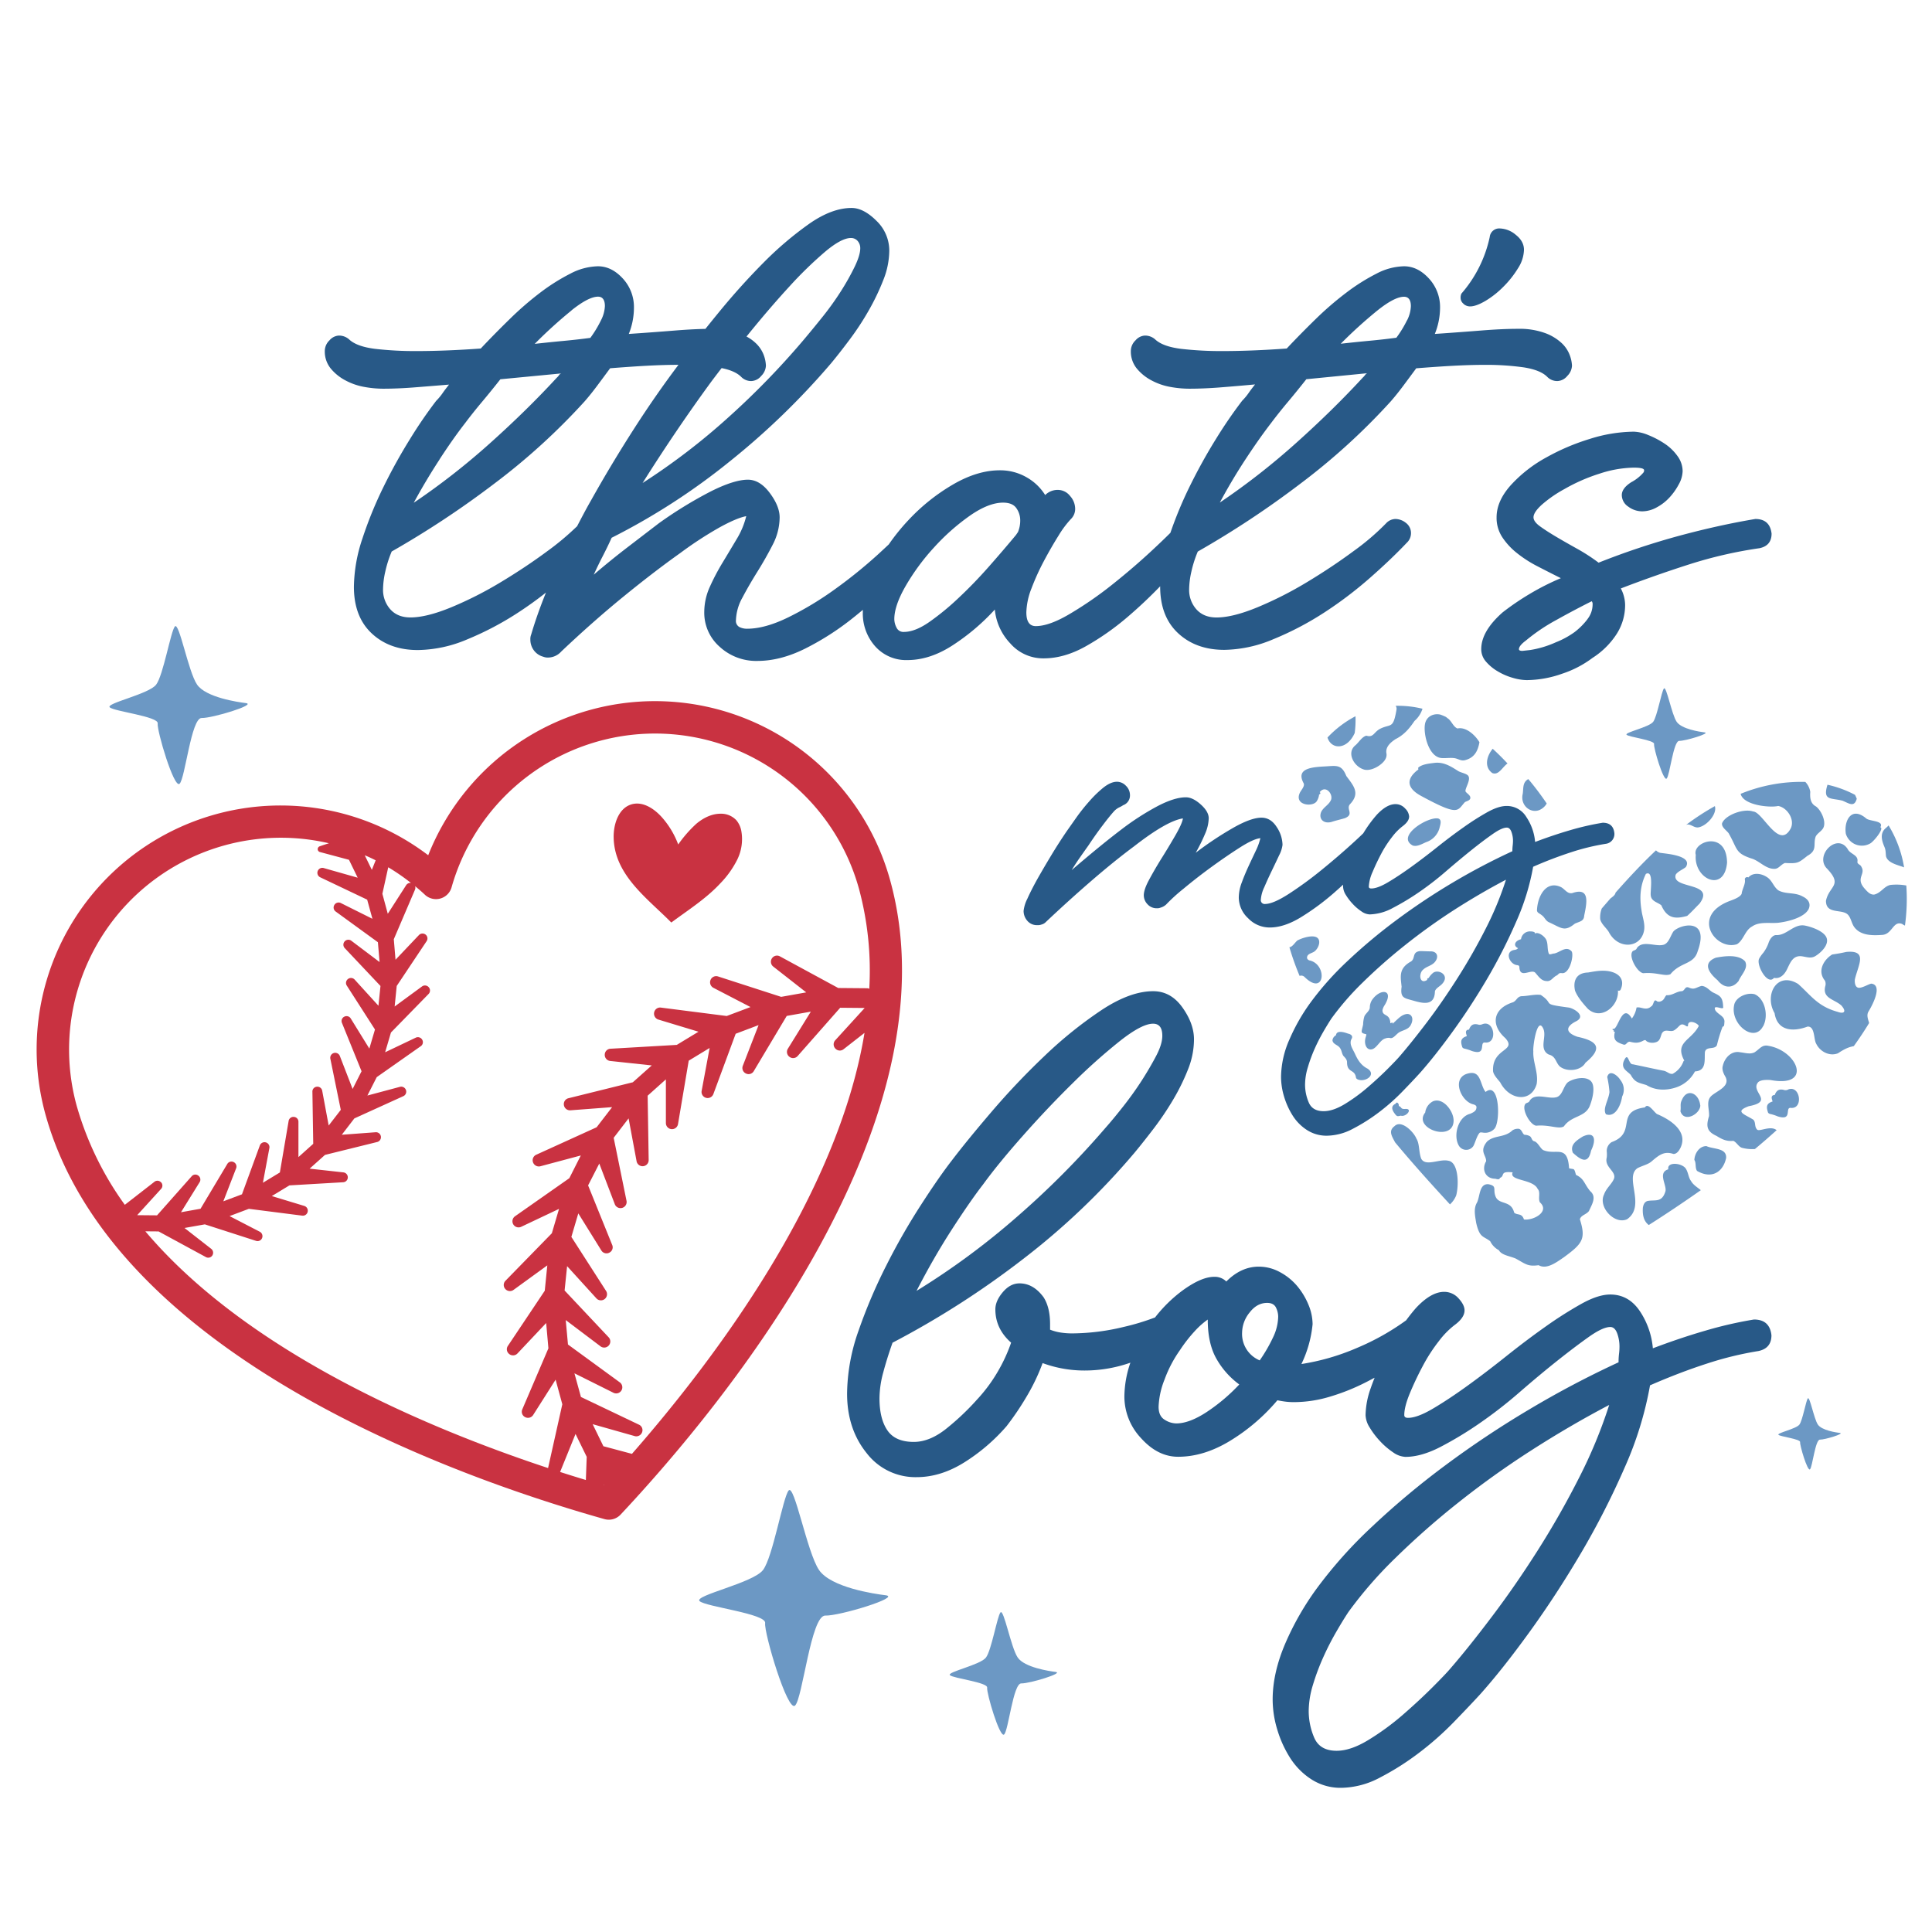
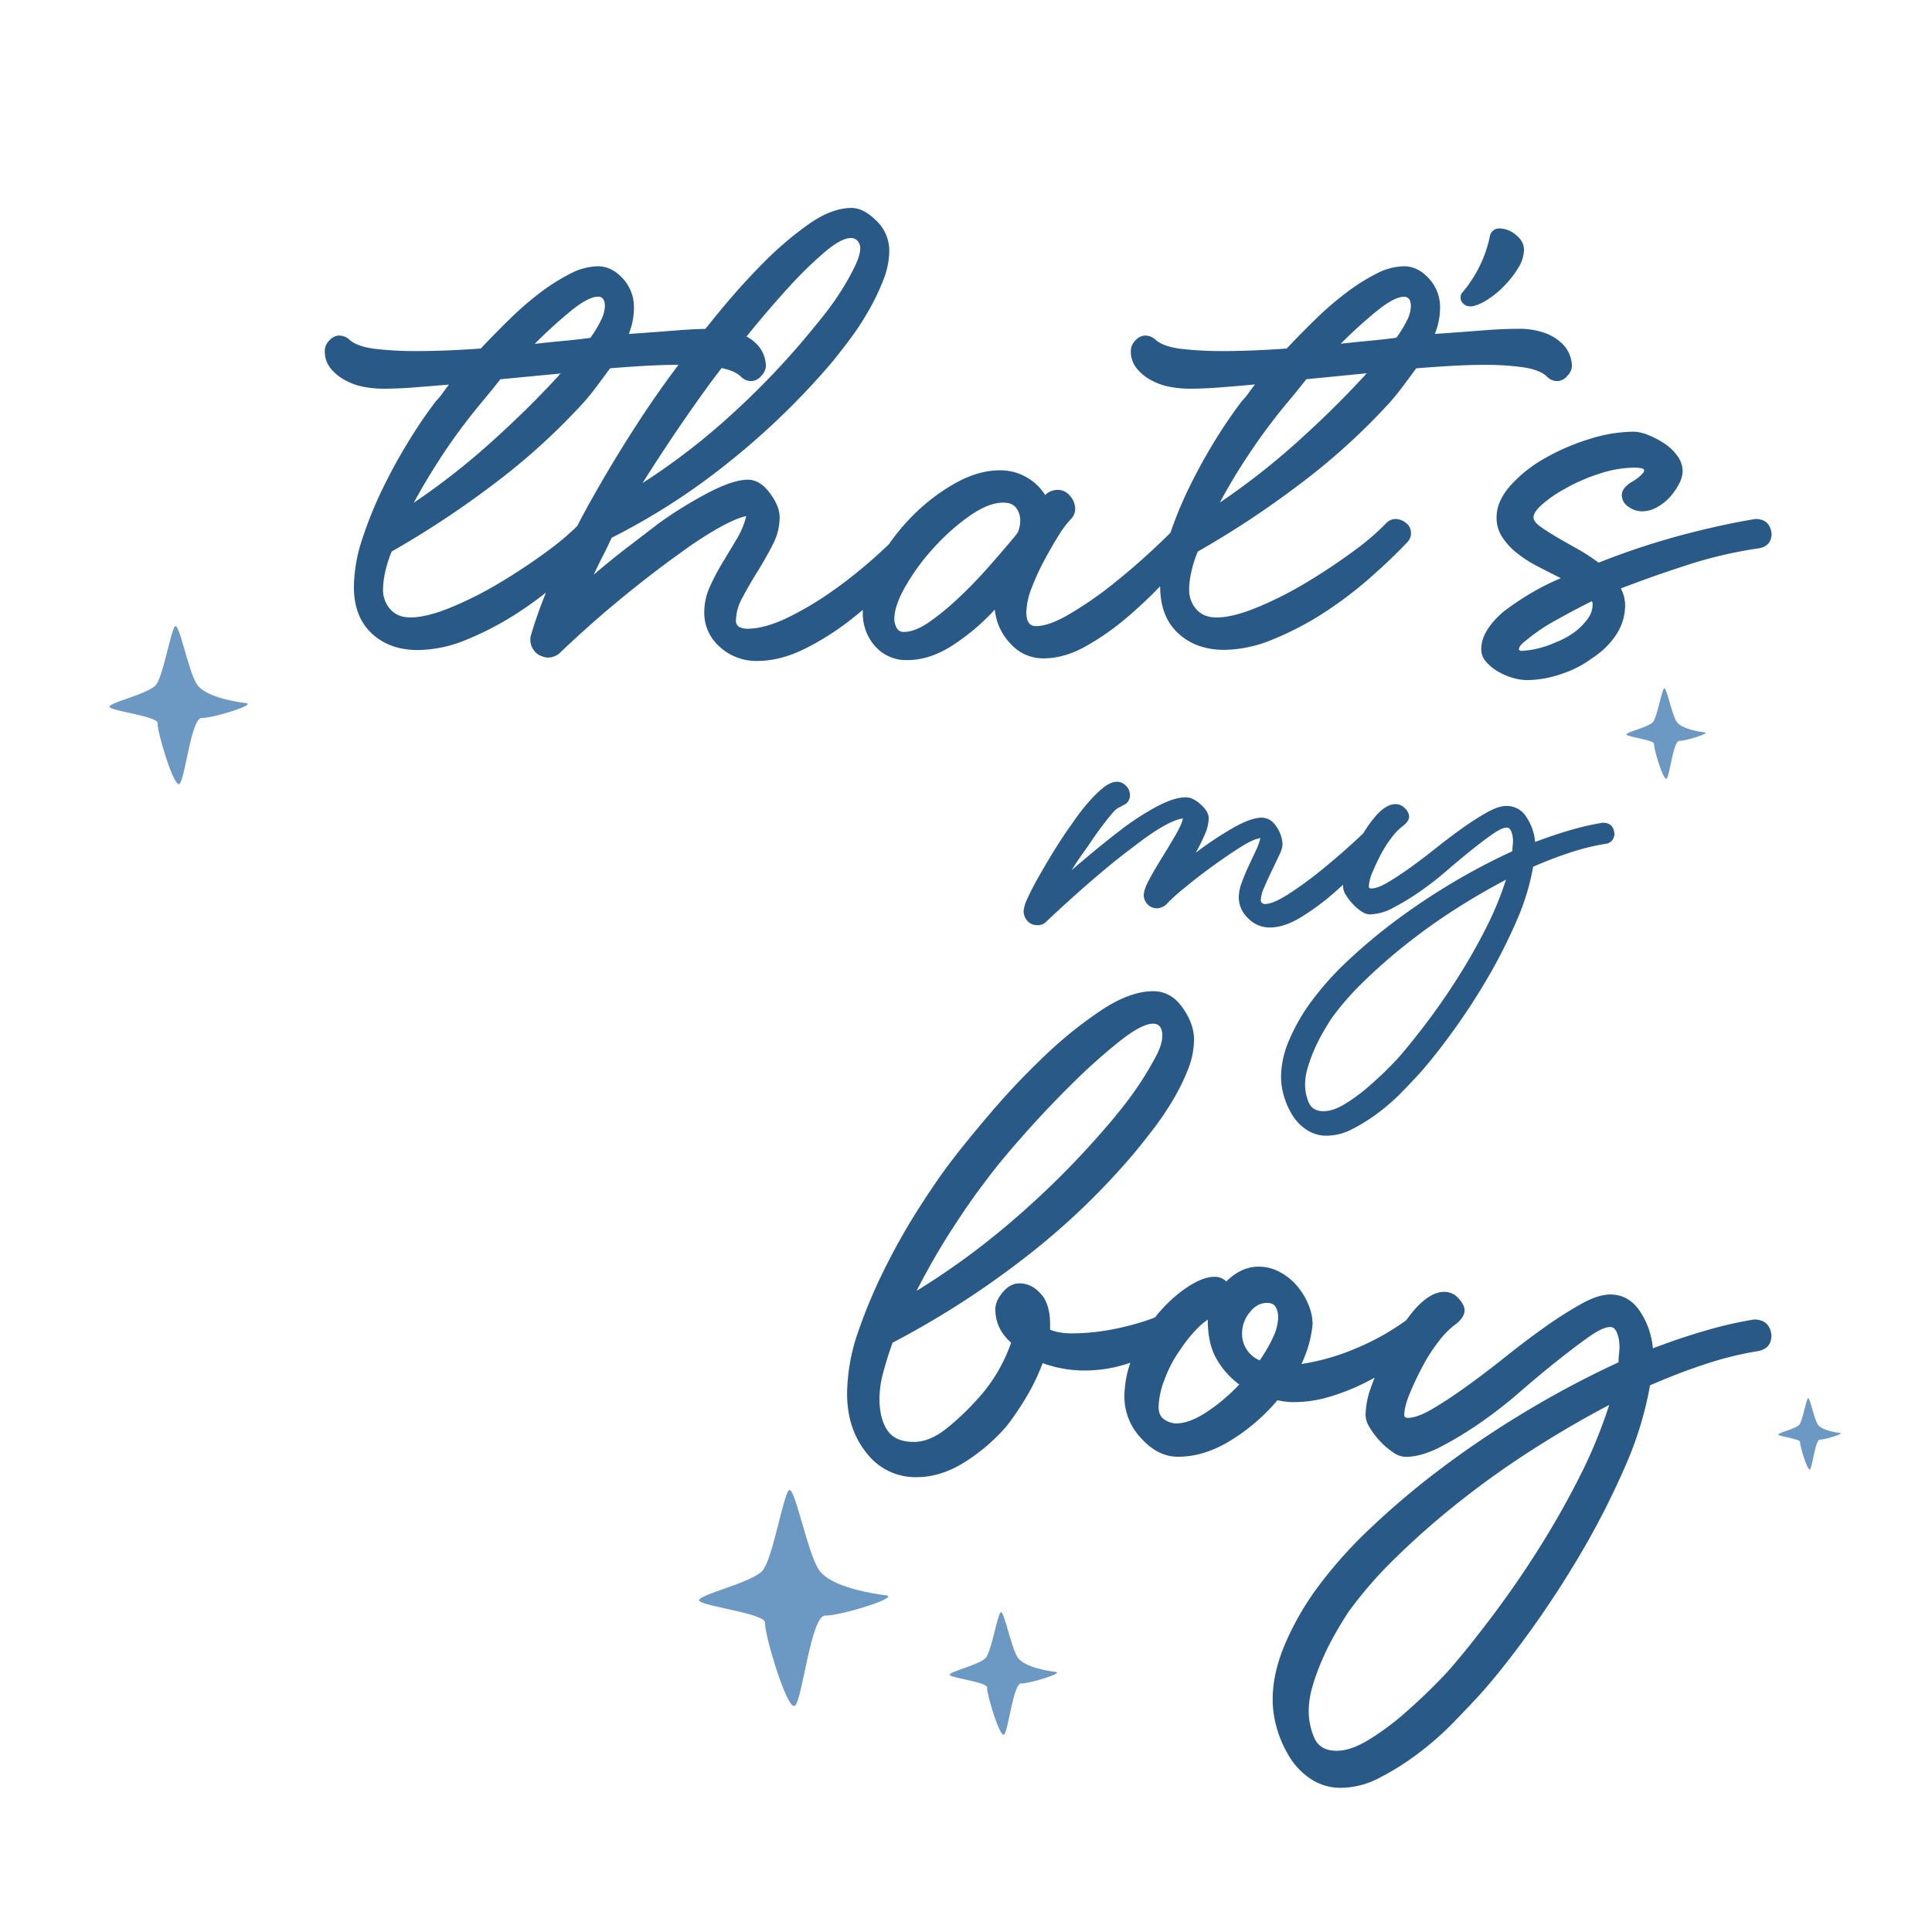
<svg xmlns="http://www.w3.org/2000/svg" id="Layer_1" data-name="Layer 1" viewBox="0 0 864 864">
  <defs>
    <style>.cls-1{fill:#285987;}.cls-2{fill:#6c98c4;}.cls-3{fill:#c93241;}</style>
  </defs>
  <title>Baseball</title>
  <path class="cls-1" d="M681.36,164.28q7.47,1.16,10.54,4.22a6.22,6.22,0,0,0,4.59,1.91,6,6,0,0,0,4.41-2.29,6.9,6.9,0,0,0,2.1-4.6,15.33,15.33,0,0,0-1-4.69,14.16,14.16,0,0,0-3.64-5.42,21.94,21.94,0,0,0-7.47-4.49,33.44,33.44,0,0,0-12.07-1.87q-6.9,0-16.47.76t-20.69,1.53A31.46,31.46,0,0,0,644,137.7a18.79,18.79,0,0,0-5-13.18q-5-5.44-11.11-5.44a27.55,27.55,0,0,0-12.26,3.26,88.62,88.62,0,0,0-13.4,8.42,143,143,0,0,0-13.8,11.88q-6.88,6.71-13,13.22Q559.72,157,546.71,157a155.41,155.41,0,0,1-18.58-1q-7.86-1-11.3-4a6.74,6.74,0,0,0-5-1.92,5.94,5.94,0,0,0-4,2.11,6.57,6.57,0,0,0-2.11,4.79,12,12,0,0,0,2.68,7.85,21.42,21.42,0,0,0,6.7,5.36,28.14,28.14,0,0,0,8.43,2.87,47.26,47.26,0,0,0,8.24.77q6.51,0,13.79-.57t15.7-1.34c-1,1.28-2,2.55-2.87,3.83a25.27,25.27,0,0,1-2.87,3.44,204.27,204.27,0,0,0-11.69,17.05q-6.32,10.15-11.87,21.45a177.26,177.26,0,0,0-8.55,20.59c-2.24,2.24-5,4.88-8.3,7.95q-8.25,7.67-17.62,15.13a165.22,165.22,0,0,1-18.77,13Q469.31,280,463.2,280q-4.21,0-4.21-6.13a31.25,31.25,0,0,1,2.29-10.72,106.13,106.13,0,0,1,5.56-12.26q3.26-6.12,6.51-11.3a44.14,44.14,0,0,1,5.56-7.47,6.3,6.3,0,0,0,1.91-4.6,8.64,8.64,0,0,0-2.3-5.74,6.89,6.89,0,0,0-5.36-2.69,7.82,7.82,0,0,0-5.75,2.3,23.32,23.32,0,0,0-8.42-8,23.58,23.58,0,0,0-11.88-3.07q-10,0-20.88,6.32a87.54,87.54,0,0,0-19.92,15.9,93.89,93.89,0,0,0-8.83,10.91c-1.49,1.4-3.07,2.86-4.76,4.42a216.26,216.26,0,0,1-19.16,15.51A144.49,144.49,0,0,1,352.68,276q-10.53,5.18-18.58,5.17a7.53,7.53,0,0,1-3.44-.76,3.09,3.09,0,0,1-1.54-3.07,22.14,22.14,0,0,1,2.93-10.15q2.93-5.55,6.64-11.49t6.85-12.07a26.79,26.79,0,0,0,3.12-12.26q0-5-4.41-10.91t-9.76-5.94q-6.14,0-16.48,5.17A186.49,186.49,0,0,0,294.65,234q-6.52,5-14,10.73T265.53,257c1.28-2.81,2.62-5.57,4-8.25s2.74-5.45,4-8.26a295.38,295.38,0,0,0,52.86-34.18,333.73,333.73,0,0,0,45.21-43.77q3.83-4.6,8.42-10.75a123.2,123.2,0,0,0,8.43-12.86A102.65,102.65,0,0,0,395,125.29a36.14,36.14,0,0,0,2.69-13.06A18.45,18.45,0,0,0,392,98.79Q386.21,93,380.84,93q-8.82,0-19,7.11a153.45,153.45,0,0,0-20.5,17.46Q331,128,321.46,139.67q-3.12,3.81-6,7.41-5.94.12-13.57.73-9.58.78-20.69,1.53a31.46,31.46,0,0,0,2.3-11.64,18.79,18.79,0,0,0-5-13.18q-5-5.44-11.11-5.44a27.55,27.55,0,0,0-12.26,3.26,88.62,88.62,0,0,0-13.4,8.42A143,143,0,0,0,228,142.64q-6.88,6.71-13,13.22Q199.25,157,186.24,157a155.53,155.53,0,0,1-18.58-1q-7.86-1-11.3-4a6.74,6.74,0,0,0-5-1.92,5.94,5.94,0,0,0-4,2.11,6.61,6.61,0,0,0-2.11,4.79,12,12,0,0,0,2.68,7.85,21.42,21.42,0,0,0,6.7,5.36,28.24,28.24,0,0,0,8.43,2.87,47.26,47.26,0,0,0,8.24.77q6.51,0,13.79-.57T200.8,172c-1,1.28-2,2.55-2.88,3.83a25.27,25.27,0,0,1-2.87,3.44,202,202,0,0,0-11.68,17.05,243.6,243.6,0,0,0-11.88,21.45,177.56,177.56,0,0,0-9.39,23,69.91,69.91,0,0,0-3.83,21.64q0,13.42,8,20.88T187,290.7a58.07,58.07,0,0,0,22-4.79A136.37,136.37,0,0,0,231.63,274c4.34-2.82,8.51-5.82,12.53-9q-4,9.87-6.59,18.7a5.41,5.41,0,0,0-.39,2.3,8,8,0,0,0,1.54,4.8,7.62,7.62,0,0,0,4.21,2.88,5.47,5.47,0,0,0,2.3.38,8,8,0,0,0,5.75-2.68q14.16-13.41,27.77-24.52t25.47-19.54a167.87,167.87,0,0,1,17.62-11.49q7.67-4.21,11.88-5a36,36,0,0,1-4.21,10.15q-3.08,5.17-6.32,10.54a99.24,99.24,0,0,0-5.75,10.91,27.4,27.4,0,0,0-2.49,11.3,20.23,20.23,0,0,0,6.9,15.52,24.06,24.06,0,0,0,16.85,6.32q10.35,0,21.45-5.55a121.1,121.1,0,0,0,21.45-13.8c1.45-1.14,2.85-2.31,4.26-3.49,0,.34,0,.67,0,1a22,22,0,0,0,5.55,15.33,18.49,18.49,0,0,0,14.37,6.13q10,0,20.11-6.52a97,97,0,0,0,19-16.08,25.37,25.37,0,0,0,6.9,15.13,19.46,19.46,0,0,0,14.94,6.7q9.19,0,18.77-5.36a116.75,116.75,0,0,0,18.58-13q7.58-6.45,14.75-13.87a.22.22,0,0,0,0,.08q0,13.42,8,20.88t20.68,7.47a58.07,58.07,0,0,0,22-4.79A136.76,136.76,0,0,0,592.1,274a177,177,0,0,0,20.5-15.52q9.57-8.41,16.47-15.7A5.87,5.87,0,0,0,631,238.6a5.66,5.66,0,0,0-2.3-4.79,7.64,7.64,0,0,0-4.6-1.72,5.86,5.86,0,0,0-4.21,1.91,108.29,108.29,0,0,1-14.56,12.45q-9.59,7.1-20.69,13.8a166.16,166.16,0,0,1-22.22,11.3q-11.11,4.59-18.38,4.59-5.74,0-9-3.64a13,13,0,0,1-3.25-9,37.32,37.32,0,0,1,1-7.85,51.38,51.38,0,0,1,2.87-9,415.44,415.44,0,0,0,45.78-30.27,289.2,289.2,0,0,0,40.41-36.77q2.69-3.06,5.56-6.9t5.93-8q9.59-.76,16.86-1.15c4.85-.25,9.32-.39,13.41-.39A119.88,119.88,0,0,1,681.36,164.28ZM318,170.8q2.31-3.08,4.71-6.19,6,1.21,8.71,3.89a6.22,6.22,0,0,0,4.59,1.91,6,6,0,0,0,4.41-2.29,6.9,6.9,0,0,0,2.1-4.6,15.33,15.33,0,0,0-.95-4.69,14.16,14.16,0,0,0-3.64-5.42,18.45,18.45,0,0,0-4.09-2.91c.47-.57.93-1.15,1.4-1.73q9.19-11.29,17.82-20.69A177.1,177.1,0,0,1,369,112.57q7.28-6.12,11.5-6.13a3.85,3.85,0,0,1,3.06,1.34,4.83,4.83,0,0,1,1.15,3.26q0,3.06-2.49,8.23a109.55,109.55,0,0,1-6.13,10.92,130.05,130.05,0,0,1-8.23,11.49q-4.6,5.74-8.82,10.73a354.7,354.7,0,0,1-32.94,33.9A294,294,0,0,1,287.37,216Q302.31,192.26,318,170.8Zm-62.43-32q7.65-6.12,11.87-6.13c2,0,3.07,1.41,3.07,4.21a15.19,15.19,0,0,1-1.73,6.32A50.13,50.13,0,0,1,264,151.1q-5.75.77-11.87,1.34t-13,1.34A203.48,203.48,0,0,1,255.58,138.84Zm-59,66.63q6.12-9.39,11.49-16.29,3.45-4.59,7.47-9.38t8.24-10.15L251,167a2,2,0,0,0-1,.76,5.44,5.44,0,0,1-1,1.15q-13.41,14.56-29.88,29.31a315.12,315.12,0,0,1-34.09,26.62Q190.45,214.85,196.58,205.47Zm61.4,30a120.67,120.67,0,0,1-13.13,11q-9.58,7.1-20.69,13.8a166.16,166.16,0,0,1-22.22,11.3q-11.1,4.59-18.38,4.59-5.75,0-9-3.64a13,13,0,0,1-3.25-9,37.32,37.32,0,0,1,1-7.85,51.38,51.38,0,0,1,2.87-9,415.44,415.44,0,0,0,45.78-30.27,289.2,289.2,0,0,0,40.41-36.77q2.69-3.06,5.56-6.9t5.93-8q9.58-.76,16.86-1.15c4.85-.25,9.32-.39,13.41-.39h.29q-10.25,13.61-19.83,28.53-10.35,16.13-19.35,32.24C262,227.81,260,231.66,258,235.49Zm197.18,2.64-.77,1.14q-5.37,6.48-12.07,14.09t-13.6,14.07a114.66,114.66,0,0,1-13.21,10.85q-6.33,4.38-11.3,4.38a3.35,3.35,0,0,1-3.26-1.91,8.39,8.39,0,0,1-1-3.8q0-6.09,5.17-15a98.3,98.3,0,0,1,12.65-17.13,96.9,96.9,0,0,1,15.89-14.08q8.43-5.9,14.94-5.9,4.22,0,5.94,2.48a9.42,9.42,0,0,1,1.72,5.51A13.42,13.42,0,0,1,455.16,238.13Zm155.33-70.4a5.44,5.44,0,0,1-1,1.15q-13.41,14.56-29.88,29.31a315.12,315.12,0,0,1-34.09,26.62q5.36-10,11.49-19.34t11.49-16.29q3.45-4.59,7.47-9.38t8.24-10.15l27.2-2.68A2,2,0,0,0,610.49,167.73Zm18.77-24.49a50.13,50.13,0,0,1-4.79,7.86q-5.75.77-11.87,1.34t-13,1.34A205.18,205.18,0,0,1,616,138.84q7.66-6.12,11.88-6.13c2,0,3.07,1.41,3.07,4.21A15.19,15.19,0,0,1,629.26,143.24Zm25.28-7.3a3.43,3.43,0,0,1-1.34-2.69,4.2,4.2,0,0,1,.38-1.91,56.4,56.4,0,0,0,12.64-25.28,4.26,4.26,0,0,1,4.6-3.83,11.54,11.54,0,0,1,7.09,2.87c2.42,1.91,3.63,4.15,3.63,6.7a16,16,0,0,1-2.68,8.24,43.63,43.63,0,0,1-6.51,8.23,40.63,40.63,0,0,1-8,6.33q-4.23,2.49-6.9,2.49A4.36,4.36,0,0,1,654.54,135.94ZM785,232.09q-16.08,2.68-33.9,7.47a336.78,336.78,0,0,0-36.2,12.07,83.78,83.78,0,0,0-9.77-6.32c-3.44-1.92-6.57-3.7-9.38-5.37s-5.17-3.19-7.09-4.59-2.87-2.75-2.87-4c0-1.53,1.27-3.44,3.83-5.74a55.63,55.63,0,0,1,10-6.9,78.86,78.86,0,0,1,15.71-6.89,50.87,50.87,0,0,1,15.32-2.69c3.06,0,4.6.39,4.6,1.15a1.56,1.56,0,0,1-.39,1.15,18.64,18.64,0,0,1-5.36,4.22q-4.21,2.69-4.22,5.74a6.22,6.22,0,0,0,2.88,5.17,10.4,10.4,0,0,0,6.32,2.11,13.47,13.47,0,0,0,6.32-1.72,21.71,21.71,0,0,0,5.75-4.41,27.76,27.76,0,0,0,4.21-5.94,12.79,12.79,0,0,0,1.72-5.93,11.53,11.53,0,0,0-2.29-6.71,21.88,21.88,0,0,0-5.75-5.55,39.83,39.83,0,0,0-7.28-3.83,18.23,18.23,0,0,0-6.51-1.53,67,67,0,0,0-19.73,3.25,98,98,0,0,0-19.35,8.24A60.88,60.88,0,0,0,675.61,217q-6.33,7.09-6.33,14.36a15.7,15.7,0,0,0,2.5,8.81,30.37,30.37,0,0,0,6.51,7.09,54.24,54.24,0,0,0,9.19,5.94q5.17,2.68,10.54,5.36a111.2,111.2,0,0,0-14,7.09A117.15,117.15,0,0,0,672,273.84q-9.59,8.45-9.58,16.48a8.36,8.36,0,0,0,2.11,5.55,20.44,20.44,0,0,0,5.36,4.41,27.58,27.58,0,0,0,6.7,2.87,23.17,23.17,0,0,0,6.13,1,48.31,48.31,0,0,0,15.9-2.87,47,47,0,0,0,13.6-7.09,35.62,35.62,0,0,0,10.54-10.34,24,24,0,0,0,4-13.41,16.27,16.27,0,0,0-1.92-7.28q14.94-5.75,30.46-10.73a193.74,193.74,0,0,1,31.6-7.28q5.36-1.14,5.36-6.51Q791.49,232.09,785,232.09Zm-75.08,44.82a30.6,30.6,0,0,1-5.74,5.75,38.28,38.28,0,0,1-8.43,4.59,44.64,44.64,0,0,1-11.49,3.45l-3.45.38c-1,0-1.53-.25-1.53-.76,0-1,1-2.3,3.06-3.83a82.86,82.86,0,0,1,13.6-9.2q8.24-4.59,15.9-8.42a2.23,2.23,0,0,1,.38,1.53A10.67,10.67,0,0,1,709.89,276.91Z" />
-   <path class="cls-1" d="M716.74,367.93a120.6,120.6,0,0,0-14.56,3.33q-7.62,2.22-15.67,5.27a23.53,23.53,0,0,0-3.88-11.1,10.2,10.2,0,0,0-8.87-5c-2.41,0-5.27.93-8.6,2.77a117.73,117.73,0,0,0-10.68,6.8q-5.68,4-11.79,8.87T631,387.76q-5.55,4-10.26,6.79t-7.49,2.78q-1.11,0-1.11-.84a18.12,18.12,0,0,1,1.67-6.51q1.67-4,3.88-8.19a50.45,50.45,0,0,1,4.85-7.48,25.28,25.28,0,0,1,4.58-4.72c2-1.48,3.05-2.95,3.05-4.44a5.54,5.54,0,0,0-1.8-3.6,5.69,5.69,0,0,0-4.3-1.94q-3.89,0-8.32,4.71a56.36,56.36,0,0,0-5.13,6.8c-.34.51-.64,1.05-1,1.58-1.37,1.32-3,2.86-5,4.66q-6.39,5.82-13.73,11.78a166.47,166.47,0,0,1-14.42,10.54q-7.08,4.57-10.68,4.58a1.71,1.71,0,0,1-1.94-1.93,15.46,15.46,0,0,1,1.52-5.52q1.53-3.58,3.33-7.31t3.33-7a13.72,13.72,0,0,0,1.52-4.69,14.88,14.88,0,0,0-2.63-8q-2.64-4.14-6.79-4.14-4.73,0-12.9,4.69a151.12,151.12,0,0,0-16.5,11,79.61,79.61,0,0,0,4.16-8.42,18.7,18.7,0,0,0,1.66-7q0-3-3.6-6.21t-6.66-3.17q-5,0-12.48,3.87a118.29,118.29,0,0,0-16.64,10.76q-4.72,3.59-10.27,8.14t-11.64,9.79c1.11-1.83,2.31-3.68,3.6-5.52s2.59-3.68,3.89-5.51q3.32-5,6.37-9c2-2.67,3.7-4.74,5-6.21a8.1,8.1,0,0,1,2.35-1.79,11.56,11.56,0,0,0,1.81-1,4.6,4.6,0,0,0,3.05-4.42,5.82,5.82,0,0,0-1.81-4.27,5.56,5.56,0,0,0-4-1.8q-2.77,0-6.1,2.64A51.8,51.8,0,0,0,487,358.5a83.25,83.25,0,0,0-5.82,7.35l-4,5.68q-3.62,5.28-7.07,11t-6.25,10.68c-1.84,3.32-3.32,6.24-4.43,8.73a15.77,15.77,0,0,0-1.67,5.41,6.63,6.63,0,0,0,1.67,4.44,5.56,5.56,0,0,0,4.43,1.94,4.66,4.66,0,0,0,1.95-.29,4,4,0,0,0,1.94-1.15q10.53-9.93,20.66-18.67t18.72-15.11Q521.77,367.1,529,366q-.27,2.22-3.47,7.76T519,384.57q-3.06,5-5.27,9.15t-2.22,6.66a5.77,5.77,0,0,0,1.66,4,5.44,5.44,0,0,0,4.16,1.8,3.84,3.84,0,0,0,1.67-.28,6.19,6.19,0,0,0,2.49-1.38,78.07,78.07,0,0,1,7.77-7.07q5.82-4.86,12.48-9.71T554.5,379q6.09-3.88,9.15-4.16a27.51,27.51,0,0,1-2.08,5.69c-1,2.12-2.08,4.39-3.19,6.79s-2.13,4.81-3,7.21a19.23,19.23,0,0,0-1.39,6.94,12.72,12.72,0,0,0,4.16,9.15,13.29,13.29,0,0,0,9.71,4.16q6.38,0,13.87-4.55a109.36,109.36,0,0,0,14.7-10.82c1.43-1.25,2.82-2.5,4.2-3.77,0,.28,0,.56,0,.83a7.49,7.49,0,0,0,1.24,3.75,24,24,0,0,0,3.06,4,21.22,21.22,0,0,0,3.88,3.33,6.87,6.87,0,0,0,3.74,1.38,22.93,22.93,0,0,0,10.4-2.93,110.06,110.06,0,0,0,11.79-7.12,134.81,134.81,0,0,0,12.06-9.36q6-5.16,11.24-9.36t9.43-7.12c2.77-1.95,4.89-2.93,6.38-2.93.92,0,1.61.65,2.08,1.94a11.61,11.61,0,0,1,.69,3.89,18.54,18.54,0,0,1-.14,2.23,20.75,20.75,0,0,0-.14,2.5,286.85,286.85,0,0,0-26.62,14,292.62,292.62,0,0,0-25.24,16.81,242.72,242.72,0,0,0-21.77,18.21,133.94,133.94,0,0,0-16.51,18.48,85,85,0,0,0-9.43,16.4,42.45,42.45,0,0,0-3.88,16.95,30.94,30.94,0,0,0,1.39,9,34.22,34.22,0,0,0,3.88,8.48,21,21,0,0,0,6.38,6.39,16.09,16.09,0,0,0,8.87,2.5,25.3,25.3,0,0,0,11.52-3.05,80.15,80.15,0,0,0,11.64-7.35,91.53,91.53,0,0,0,10.4-9.15q4.73-4.86,8-8.46,6.66-7.5,14.7-18.59T665,437.82a235.86,235.86,0,0,0,13-25.52,105.4,105.4,0,0,0,7.63-24.68,181.9,181.9,0,0,1,17.06-6.52,100.69,100.69,0,0,1,15.39-3.74,4.4,4.4,0,0,0,3.88-4.72C721.64,369.5,719.89,367.93,716.74,367.93Zm-52.28,47.29q-5.69,11.22-12.48,21.91T638.26,457q-6.94,9.15-12.21,15.25c-.93,1.11-2.73,3-5.41,5.69s-5.68,5.45-9,8.32a77.42,77.42,0,0,1-10.26,7.49q-5.26,3.18-9.43,3.18-5,0-6.66-3.88a20.21,20.21,0,0,1-1.66-8,26.88,26.88,0,0,1,1.25-7.77,67.26,67.26,0,0,1,3-8.18,82.47,82.47,0,0,1,3.88-7.63c1.39-2.4,2.63-4.43,3.74-6.1a124.17,124.17,0,0,1,14-16.08,241.14,241.14,0,0,1,18.72-16.51A268.5,268.5,0,0,1,650.18,407q11.66-7.48,23.3-13.59A145.43,145.43,0,0,1,664.46,415.22Z" />
+   <path class="cls-1" d="M716.74,367.93a120.6,120.6,0,0,0-14.56,3.33q-7.62,2.22-15.67,5.27a23.53,23.53,0,0,0-3.88-11.1,10.2,10.2,0,0,0-8.87-5c-2.41,0-5.27.93-8.6,2.77a117.73,117.73,0,0,0-10.68,6.8q-5.68,4-11.79,8.87T631,387.76q-5.55,4-10.26,6.79t-7.49,2.78q-1.11,0-1.11-.84a18.12,18.12,0,0,1,1.67-6.51q1.67-4,3.88-8.19a50.45,50.45,0,0,1,4.85-7.48,25.28,25.28,0,0,1,4.58-4.72c2-1.48,3.05-2.95,3.05-4.44a5.54,5.54,0,0,0-1.8-3.6,5.69,5.69,0,0,0-4.3-1.94q-3.89,0-8.32,4.71a56.36,56.36,0,0,0-5.13,6.8c-.34.51-.64,1.05-1,1.58-1.37,1.32-3,2.86-5,4.66q-6.39,5.82-13.73,11.78a166.47,166.47,0,0,1-14.42,10.54q-7.08,4.57-10.68,4.58a1.71,1.71,0,0,1-1.94-1.93,15.46,15.46,0,0,1,1.52-5.52q1.53-3.58,3.33-7.31t3.33-7a13.72,13.72,0,0,0,1.52-4.69,14.88,14.88,0,0,0-2.63-8q-2.64-4.14-6.79-4.14-4.73,0-12.9,4.69a151.12,151.12,0,0,0-16.5,11,79.61,79.61,0,0,0,4.16-8.42,18.7,18.7,0,0,0,1.66-7q0-3-3.6-6.21t-6.66-3.17q-5,0-12.48,3.87a118.29,118.29,0,0,0-16.64,10.76q-4.72,3.59-10.27,8.14t-11.64,9.79c1.11-1.83,2.31-3.68,3.6-5.52s2.59-3.68,3.89-5.51q3.32-5,6.37-9c2-2.67,3.7-4.74,5-6.21a8.1,8.1,0,0,1,2.35-1.79,11.56,11.56,0,0,0,1.81-1,4.6,4.6,0,0,0,3.05-4.42,5.82,5.82,0,0,0-1.81-4.27,5.56,5.56,0,0,0-4-1.8q-2.77,0-6.1,2.64A51.8,51.8,0,0,0,487,358.5a83.25,83.25,0,0,0-5.82,7.35l-4,5.68q-3.62,5.28-7.07,11t-6.25,10.68c-1.84,3.32-3.32,6.24-4.43,8.73a15.77,15.77,0,0,0-1.67,5.41,6.63,6.63,0,0,0,1.67,4.44,5.56,5.56,0,0,0,4.43,1.94,4.66,4.66,0,0,0,1.95-.29,4,4,0,0,0,1.94-1.15q10.53-9.93,20.66-18.67t18.72-15.11Q521.77,367.1,529,366q-.27,2.22-3.47,7.76T519,384.57q-3.06,5-5.27,9.15t-2.22,6.66a5.77,5.77,0,0,0,1.66,4,5.44,5.44,0,0,0,4.16,1.8,3.84,3.84,0,0,0,1.67-.28,6.19,6.19,0,0,0,2.49-1.38,78.07,78.07,0,0,1,7.77-7.07q5.82-4.86,12.48-9.71T554.5,379q6.09-3.88,9.15-4.16a27.51,27.51,0,0,1-2.08,5.69c-1,2.12-2.08,4.39-3.19,6.79s-2.13,4.81-3,7.21a19.23,19.23,0,0,0-1.39,6.94,12.72,12.72,0,0,0,4.16,9.15,13.29,13.29,0,0,0,9.71,4.16q6.38,0,13.87-4.55a109.36,109.36,0,0,0,14.7-10.82c1.43-1.25,2.82-2.5,4.2-3.77,0,.28,0,.56,0,.83a7.49,7.49,0,0,0,1.24,3.75,24,24,0,0,0,3.06,4,21.22,21.22,0,0,0,3.88,3.33,6.87,6.87,0,0,0,3.74,1.38,22.93,22.93,0,0,0,10.4-2.93,110.06,110.06,0,0,0,11.79-7.12,134.81,134.81,0,0,0,12.06-9.36q6-5.16,11.24-9.36t9.43-7.12c2.77-1.95,4.89-2.93,6.38-2.93.92,0,1.61.65,2.08,1.94a11.61,11.61,0,0,1,.69,3.89,18.54,18.54,0,0,1-.14,2.23,20.75,20.75,0,0,0-.14,2.5,286.85,286.85,0,0,0-26.62,14,292.62,292.62,0,0,0-25.24,16.81,242.72,242.72,0,0,0-21.77,18.21,133.94,133.94,0,0,0-16.51,18.48,85,85,0,0,0-9.43,16.4,42.45,42.45,0,0,0-3.88,16.95,30.94,30.94,0,0,0,1.39,9,34.22,34.22,0,0,0,3.88,8.48,21,21,0,0,0,6.38,6.39,16.09,16.09,0,0,0,8.87,2.5,25.3,25.3,0,0,0,11.52-3.05,80.15,80.15,0,0,0,11.64-7.35,91.53,91.53,0,0,0,10.4-9.15q4.73-4.86,8-8.46,6.66-7.5,14.7-18.59T665,437.82a235.86,235.86,0,0,0,13-25.52,105.4,105.4,0,0,0,7.63-24.68,181.9,181.9,0,0,1,17.06-6.52,100.69,100.69,0,0,1,15.39-3.74,4.4,4.4,0,0,0,3.88-4.72C721.64,369.5,719.89,367.93,716.74,367.93m-52.28,47.29q-5.69,11.22-12.48,21.91T638.26,457q-6.94,9.15-12.21,15.25c-.93,1.11-2.73,3-5.41,5.69s-5.68,5.45-9,8.32a77.42,77.42,0,0,1-10.26,7.49q-5.26,3.18-9.43,3.18-5,0-6.66-3.88a20.21,20.21,0,0,1-1.66-8,26.88,26.88,0,0,1,1.25-7.77,67.26,67.26,0,0,1,3-8.18,82.47,82.47,0,0,1,3.88-7.63c1.39-2.4,2.63-4.43,3.74-6.1a124.17,124.17,0,0,1,14-16.08,241.14,241.14,0,0,1,18.72-16.51A268.5,268.5,0,0,1,650.18,407q11.66-7.48,23.3-13.59A145.43,145.43,0,0,1,664.46,415.22Z" />
  <path class="cls-1" d="M784.38,590.09a180.71,180.71,0,0,0-21.78,5q-11.4,3.31-23.43,7.88a35.31,35.31,0,0,0-5.8-16.59q-5-7.47-13.28-7.47-5.39,0-12.85,4.15a177.21,177.21,0,0,0-16,10.16q-8.5,6-17.62,13.27t-17.42,13.27q-8.31,6-15.35,10.16t-11.19,4.15c-1.11,0-1.66-.42-1.66-1.24q0-3.73,2.49-9.75c1.66-4,3.59-8.09,5.8-12.23a74,74,0,0,1,7.26-11.2,37.29,37.29,0,0,1,6.84-7q4.56-3.32,4.56-6.64c0-1.66-.9-3.45-2.69-5.39a8.5,8.5,0,0,0-6.43-2.9q-5.8,0-12.44,7.05c-1.5,1.66-3,3.58-4.57,5.69a109.32,109.32,0,0,1-22,12.35A101.79,101.79,0,0,1,582,610a52.52,52.52,0,0,0,5-17.84,23.12,23.12,0,0,0-1.86-8.71,32,32,0,0,0-5-8.29,26.25,26.25,0,0,0-7.67-6.22,19.66,19.66,0,0,0-9.54-2.49q-7.89,0-14.52,6.64A7.3,7.3,0,0,0,543,571q-5.81,0-14.31,6.22a63,63,0,0,0-12.14,11.94,105.18,105.18,0,0,1-14,4.24,99.68,99.68,0,0,1-23,2.9,33.54,33.54,0,0,1-5.39-.41,21.7,21.7,0,0,1-4.56-1.25v-2.49q0-7.45-2.9-12-4.57-6.23-10.79-6.22-4.14,0-7.46,3.94c-2.22,2.63-3.32,5.18-3.32,7.67q0,8.7,7.05,14.9a72.38,72.38,0,0,1-6,13,69.46,69.46,0,0,1-9.33,12.54A112.26,112.26,0,0,1,424,638.25q-7.87,6.59-15.34,6.58-8.31,0-11.82-5.18c-2.35-3.46-3.53-8.22-3.53-14.31A45.07,45.07,0,0,1,395,613.73q1.65-6.22,4.15-13.27a392.64,392.64,0,0,0,58.27-37.33,321,321,0,0,0,50-47.69q4.14-5,8.71-11a133.56,133.56,0,0,0,8.5-12.65,93.93,93.93,0,0,0,6.63-13.48,36.51,36.51,0,0,0,2.7-13.47q0-7.05-5.18-14.31t-13.07-7.26q-10.36,0-23.22,8.52a186.13,186.13,0,0,0-25.51,20.57,330.47,330.47,0,0,0-23.63,24.93q-11,12.88-17.63,21.6-5.82,7.49-13.89,20a290.85,290.85,0,0,0-15.35,26.8A234.73,234.73,0,0,0,384,594.94a86.33,86.33,0,0,0-5.18,28.26q0,15.79,8.71,26.59a27.47,27.47,0,0,0,22.39,10.8q10.78,0,21.36-6.63a84.07,84.07,0,0,0,18.87-16.18A125.77,125.77,0,0,0,459,624.72a89.17,89.17,0,0,0,7.26-15.14A54,54,0,0,0,485,612.9a61.88,61.88,0,0,0,20.52-3.5,47.45,47.45,0,0,0-2.69,15.11,27.14,27.14,0,0,0,7.47,18.66q7.47,8.31,16.59,8.3,11.6,0,23.43-7.26a86.5,86.5,0,0,0,20.94-18c1.38.28,2.63.49,3.73.62a30,30,0,0,0,3.74.21,56.1,56.1,0,0,0,16.17-2.49,94,94,0,0,0,16-6.43c1.29-.66,2.57-1.34,3.84-2-.63,1.58-1.23,3.15-1.77,4.73a37.41,37.41,0,0,0-2.28,12,11.1,11.1,0,0,0,1.87,5.59,35.49,35.49,0,0,0,4.56,6,32.88,32.88,0,0,0,5.8,5,10.38,10.38,0,0,0,5.6,2.08q7,0,15.55-4.39a163.15,163.15,0,0,0,17.63-10.65,201.64,201.64,0,0,0,18-14q8.91-7.73,16.8-14t14.1-10.66q6.21-4.38,9.53-4.38c1.39,0,2.42,1,3.11,2.91a17.28,17.28,0,0,1,1,5.82,26.55,26.55,0,0,1-.21,3.32,30.15,30.15,0,0,0-.2,3.74,428,428,0,0,0-39.82,21,436.11,436.11,0,0,0-37.74,25.13,364.14,364.14,0,0,0-32.55,27.23A200.9,200.9,0,0,0,589,710.18a126.5,126.5,0,0,0-14.1,24.52Q569.15,748,569.14,760a46.6,46.6,0,0,0,2.07,13.51A50.54,50.54,0,0,0,577,786.22a31.41,31.41,0,0,0,9.54,9.56,24,24,0,0,0,13.27,3.74A37.73,37.73,0,0,0,617,795a119.59,119.59,0,0,0,17.42-11A137.67,137.67,0,0,0,650,770.28q7.05-7.26,12-12.65,10-11.19,22-27.78t23-35.25a355.28,355.28,0,0,0,19.49-38.16,157.74,157.74,0,0,0,11.41-36.91q13.26-5.79,25.5-9.74a149.66,149.66,0,0,1,23-5.6c3.87-.83,5.8-3.17,5.8-7.05Q791.43,590.09,784.38,590.09ZM425.65,549.86q8.3-12.84,14.1-20.32,6.63-9.12,17.63-21.56t22.39-23.64a261.39,261.39,0,0,1,21.15-18.87c6.49-5.11,11.41-7.67,14.72-7.67,2.76,0,4.15,1.8,4.15,5.39q0,3.74-2.7,8.91t-6.42,11q-3.74,5.82-8.3,11.62t-8.29,10a385.11,385.11,0,0,1-39,39.19,332.92,332.92,0,0,1-45.2,33.38Q417.36,562.72,425.65,549.86Zm113.84,81.7q-7.68,5-13.48,5a9.91,9.91,0,0,1-5.19-1.66c-1.8-1.1-2.69-3-2.69-5.81a36.38,36.38,0,0,1,2.69-12.23,55.78,55.78,0,0,1,6.85-13.06,65.68,65.68,0,0,1,6.63-8.51,36.18,36.18,0,0,1,5.81-5.18q0,10.78,3.94,17.63a36.5,36.5,0,0,0,10.16,11.4A81.35,81.35,0,0,1,539.49,631.56ZM569.35,598a69,69,0,0,1-6,10.37,12.81,12.81,0,0,1-7.88-12.44,14.55,14.55,0,0,1,3.32-8.92q3.32-4.35,7.88-4.35c1.93,0,3.25.69,3.94,2.07a9.27,9.27,0,0,1,1,4.15A22.3,22.3,0,0,1,569.35,598ZM706.2,660.8q-8.51,16.8-18.66,32.76T667,723.21Q656.65,736.91,648.76,746q-2.07,2.49-8.08,8.5T627.2,767a114.3,114.3,0,0,1-15.35,11.19q-7.86,4.77-14.1,4.77-7.46,0-10-5.8a30.25,30.25,0,0,1-2.49-12,40.62,40.62,0,0,1,1.87-11.61,100.89,100.89,0,0,1,4.56-12.24,124,124,0,0,1,5.81-11.4q3.11-5.39,5.6-9.13a186.76,186.76,0,0,1,20.94-24.05,358.27,358.27,0,0,1,28-24.67,396.68,396.68,0,0,1,32.76-23.44q17.43-11.19,34.84-20.32A217.16,217.16,0,0,1,706.2,660.8Z" />
-   <path class="cls-2" d="M698.09,396.72c1.72.9,2.88,3.19,5.09,2.66,8-2.75,6.45,4.48,5.27,10.13-.1,2.48-2,2.56-4.17,3.55-4.74,3.86-6,1.87-11.66-.66-1.5-.74-1.79-2.16-3.1-3.09-1.1-.93-2-1-2.18-2.12C687.55,400.88,691.35,393.53,698.09,396.72Zm-9.86-34.39a6.84,6.84,0,0,0,3.47-3c-2.3-3.42-4.78-6.74-7.4-9.92l-.86-1c-2.61,1.49-2.1,4.05-2.46,6.56C679.78,359.85,684.05,363.78,688.23,362.33ZM759.57,370c3.71-.67,8.42-5.94,7.33-9.5a113.27,113.27,0,0,0-12.22,7.91l-.65.49a4.49,4.49,0,0,1,.64-.18C756.37,368.63,757.73,370.32,759.57,370Zm-40,47c4.08,7.57,13.72,7.1,15.54-.28.83-3.2-.59-6.46-1-9.51-.94-5.73-.68-11.1,1.94-16.4,3.64-1.91,1.88,7.85,2.17,9.55.21,2.78,3.13,3.12,4.74,4.5,2.65,6.12,6.52,6.13,11.56,4.74,2-1.79,3.34-3.31,5.52-5.5,7.39-9.86-12.66-6.29-10.66-12.93.84-1.45,3.51-2.48,4.56-3.45,3.19-5.22-9.21-5.94-11.55-6.34a3.9,3.9,0,0,1-1.82-1.1c-6.32,5.95-12.28,12.36-18.09,18.92-.15,1-1.11,1.72-2.28,2.59q-1.95,2.24-3.88,4.48a10.83,10.83,0,0,0-.69,4.85C716.23,413.46,718.46,415,719.59,417Zm-64.42-58.32c1-.51,2.89-.85,2.28-2.47-.4-.94-1.82-1.7-2.06-2.35-.19-1.39,2.41-5,1.31-6.8-.63-1.07-3-1.41-4.44-2.17-3.3-2.09-6.53-4.24-10.79-3.72-2.77.34-5.47.65-7.19,2.1-.19.68.47.69-.51,1.26-5.42,4.38-4,8.28,1.76,11.4C652.77,365.31,651.59,362.47,655.17,358.65Zm-5.12,142c-.19-4-4.78-10.07-9.23-8.15a6.55,6.55,0,0,0-3.44,5C631.54,504.78,650.57,511.18,650.05,500.65Zm28.66-69c.49.05.77.19.79,1,.32,5,5.06.66,7,2.22,1.52,1.64,2.7,3.73,5.07,3.83,2.14.34,2.94-1.83,4.74-2.55.68-.48.87-1.17,2.06-1,3.76.67,5.73-8.62,4.38-9.84-2.46-2.54-5.27.73-7.79,1.09-.73,0-1.76.65-2.23.17-.88-2-.33-4.26-1.17-6.2-.72-1.71-3.75-3.9-5.17-2.86.36-.84-1.17-1-1.86-1a4,4,0,0,0-4.3,3.49c-2.71.66-3.69,2.9-1.32,4a2.26,2.26,0,0,1-1.44.75C672.5,425.38,675.13,431.55,678.71,431.63Zm114.66,5.63c2.58.51,4.56-1.25,5.82-3.84,1.51-3.08,2.69-6.49,6.94-5.77,2,.33,3.84,1,5.7-.12,2.41-1.44,6.08-4.85,5.11-8s-7-5.15-9.81-5.67c-4.83-.9-8.1,4.45-12.69,4.26-1.7-.07-2.82,1.76-3.38,3.1a16.45,16.45,0,0,1-2.47,4.8,14.94,14.94,0,0,0-1.85,2.6C785.21,431.44,790.52,441,793.37,437.26ZM637.73,376.63a9.24,9.24,0,0,0,6-6.25c.33-1.46,1.25-3.78-.54-4.34-4.52-1-19,7.9-11.43,12.07C633.65,378.77,635.94,377.43,637.73,376.63Zm19.2,83.85a1.27,1.27,0,0,0-1.15.44c-.5.77.06,1.71.19,2.45-2.91.89-2.83,2.51-2,5a1.56,1.56,0,0,0,.88.57,19.54,19.54,0,0,1,3.38,1.07c6.84,2.21,3.1-4.09,5.88-3.79,5.81.63,4.21-10.39-1.24-8.17a2.91,2.91,0,0,1-1.44.24C658.87,457.52,657.71,458.39,656.93,460.48ZM667.35,345.7c2.87,1.21,4.54-2.71,6.82-4.27q-3.17-3.42-6.63-6.58C664.73,338.28,663.69,343.06,667.35,345.7Zm91,36.7c-.89,10.71,12.8,17.08,14,3.38C772.15,370.79,756.4,376.54,758.39,382.4Zm2,111.88c-.58-5.37-5.85-7.81-8.16-2.45-1,1.9-.35,2.92-.69,5.13C753.15,502.29,760.43,498.16,760.39,494.28Zm12.78-121.51c4,7,2.8,8.69,10,11.11,3.65,1,6.36,4.67,10.29,4.67,2,.1,2.91-1.91,4.81-2.62,5.83.3,6,0,10.07-3.21,4.64-2.54,2.42-5.13,3.69-8.62.9-1.76,3.18-2.58,3.68-4.58.79-3-1.55-7.44-3.58-8.89-2.5-1.32-2.7-3.89-2.53-6.49a8.26,8.26,0,0,0-2.22-4.47A71.49,71.49,0,0,0,778.43,355c1.14,5.13,13.08,6.32,16.79,5.43,4.07.75,7.52,6.08,5.62,10-5.26,10-12.53-7.44-16.84-7.52-4.16-1.49-12.45,1.52-13.89,5.29C769.85,370,772.1,371.29,773.17,372.77ZM824,358.08c3,1.26,5.25,3.08,6.35-.88a17.6,17.6,0,0,0-.78-1.74,48.77,48.77,0,0,0-12.31-4.52C815,358.21,818.84,356.73,824,358.08Zm19.48,25c.8,2.83,5.28,3.79,7.59,4.63l.45.18a52.25,52.25,0,0,0-6.93-18.75,15.09,15.09,0,0,1-1.36,1.27c-2.75,2.45-1.57,5.81-.45,8.46C843.39,380.29,843.24,381.61,843.46,383.11Zm-18-10.17a7.5,7.5,0,0,0,11,4.22c1.63-1,6.27-6.73,4.41-7.18,1.89-3.05-5-2.58-6.39-4C827.88,360.41,824.54,367.16,825.48,372.94Zm-63,97.43c.64-2.54,4.38-.81,5.34-2.95a67.49,67.49,0,0,1,2.53-8.26c.89,0,.71-1.3.83-2.05.18-2.61-2.59-3.2-4-5.14-1.73-3.42,4,.31,3.41-1.68-.12-4.62-1.63-5-4.67-6.5-1.67-1-2.76-2.67-4.93-2.86-2.55.64-3.18,1.93-5.8.71-1.67-.56-1.58,1.1-2.89,1.64-2.64.05-4.29,2-7.08,1.81-.89.86-.94,2.22-2.57,2.75a2,2,0,0,1-1.61,0c-1.59-1.55-1.43,1.72-2.54,2.19-2.39,2.25-4.57.08-6.63.57a11.32,11.32,0,0,1-2.09,4.92c-4.47-7.67-6.31,5.93-8.53,4.57-.23.42-.15.52.53.78-.32.15-.07.79.41.52-.89,3.76.45,4.63,3.82,5.77,1.33.41,1.37-1.18,2.79-1.28,2.24.55,3.78.84,6.29-.58.91-.27.67-.17,1.39.46a5.16,5.16,0,0,0,4.44.21c1.54-.69,1.62-2.26,2.27-3.79,1.45-2.51,3.91-.16,5.75-1.56,2.33-1.51,2.46-3.6,5.13-1.73.21.05.58.39.83-.13-.23-3.09,4.27-1.29,4.81.09-3.48,6.66-11,7.19-6.45,15.56a.32.32,0,0,0-.4.24,10.39,10.39,0,0,1-4.84,5.6c-1.54.24-2.4-1.09-4.12-1.41-2.26-.4-9-1.88-13.66-2.85-2.15.18-2-6.38-4.18-1.16-1,3.19,1.44,4,3.22,5.88,1.9,3.53,3.73,3.53,7,4.56,4.09,2.49,8.9,2.54,13.44,1a14.83,14.83,0,0,0,8.27-7.1C763.34,478.88,762.14,473.73,762.46,470.37Zm15-31.56c1.05-2.77,4.56-5.7,2.94-8.84-3-3.36-9.74-2.31-13.13-1.64-6.53,2.57-2.39,7.36.81,10.05C771,442.06,774.78,442.1,777.42,438.81Zm11,20.18c2.52-4.66.86-12.29-3.75-14.32-3.62-1-8.73,1.43-9.24,5C773.82,458,784.42,466.55,788.41,459ZM774,402.75c-18.34,6.6-6.77,22.6,2.8,19.5,3-1.85,3.57-6.26,6.74-7.92,3.25-2.27,7.63-1.33,11.45-1.64,4.12-.43,11.83-2.2,13.85-6.16,1.16-2.65-.4-4.53-2.64-5.6-3.66-2.05-7.55-.88-10.94-2.78-2.27-1.72-2.68-4.43-5.13-5.94-2.55-1.68-6.22-2.16-8.25.2a1.05,1.05,0,0,0-1.6.77c.51,2-1.27,4.59-1.4,6.54C778.2,401.17,775.66,402.12,774,402.75Zm-55.8,95.57c4.38,1.56,6.74-4.5,7.22-7.91a6.84,6.84,0,0,0-.79-7.44c-1.12-1.9-4.86-5-5.87-1.33a46.71,46.71,0,0,1,1,6.73C719.4,491.91,716.58,495.85,718.2,498.32Zm16.7-63.1c6-.54,9.63,1.58,12.13.45,4.55-5.58,10.38-4.18,12.16-10.21,5.66-15.5-8.21-12-10.84-8.89-1.44,2.13-2.17,5.79-5,6.05-3.42.6-8.9-2.13-11.33,1.37-.42,1.2-1.72.85-2.11,1.72C728.46,428.17,732.25,434.9,734.9,435.22Zm-11.36,7.71a.84.84,0,0,0,1.23-.4c1.81-4.11-.33-6.73-3.66-7.79-3.73-1.2-7.44-.42-10.94.17-5.2.15-6.8,3.67-5.8,8.15,1.14,2.85,3.39,5.53,5.74,8.1C716.16,456.62,724.14,449.73,723.54,442.93Zm24.84,73.13c1.62,0,2.63-1.66,3.26-3,3.23-7.32-4.78-12.41-10.67-14.87-1.49-1.1-4-5.21-5.35-2.95-13.58,1.83-3.28,11.31-14.87,15.51a4.67,4.67,0,0,0-2.21,4.06,13,13,0,0,1,0,2.87c-1.16,4.36,4.46,6.12,3.22,9.5-1,2.38-3.48,4.23-4.42,7-2.77,5.61,4.72,13.64,10.32,11.06,8.51-6-1.33-18.54,4.55-22.78,2.31-1.23,4.89-1.66,6.57-3.23C742.07,516.41,744.35,514.7,748.38,516.06Zm-40.53-7.82c-2.84,1.76-5.91,3.74-4.45,7.28,3.7,3.39,6.88,5.23,8.13-.95C714,509.55,713.15,505.8,707.85,508.24Zm-2.46-44.6c-5-1.73-5.67-4.32-.55-6.91,4.41-2.22-.27-5.43-3.1-6.12-13.08-1.75-6.17-1.27-12.7-5.67-2.61-.4-6,.55-8.64.56-2,.25-2.11,2-3.81,2.73-9.06,2.85-10,10.21-3.43,16,5.37,5.92-5.72,4.35-5.47,14.43-.09,1.71,2,3.88,3.19,5.35,4.17,8.12,13.84,9.15,16.31.83.91-5-1.73-9.76-1.48-14.67-.29-2.18,1.79-16.06,4.47-10.11,1.42,3.2-1.18,7.48.93,10.32a4.06,4.06,0,0,0,1.54,1.22c3.24.83,3,3.63,5,5.41,3.29,2.5,9.4,1.84,11.37-1.75C717.17,468.55,714.21,465.51,705.39,463.64Zm50.84,64.5c-1.1-1.43-1.17-3.5-2.15-5.22-1.39-2.85-8.74-3.63-8,0-4.89,1.48-.64,7-1.27,9.79-1.59,5.37-4.79,3.67-8.11,4.4-1.26.42-1.78,1.62-2,3-.28,4.12.84,6.35,2.64,7.73,7.86-5,15.65-10.21,23.28-15.59C759,530.93,757.21,529.9,756.23,528.14Zm6.93-15.59c-3.15-.08-5.31,3.21-5.43,6.2.91,1.3.22,3.48,1.2,4.89,6.56,3.8,11.66.49,13-5.76C772.26,513.25,766.16,514,763.16,512.55Zm73.71-72.66c-1.12.17-3.45,1.63-5.12,1.83-2,.32-2.45-2.07-2.23-3.77,1.44-6.34,6-13.18-3.86-12.24-2.51.57-4,.8-6.31,1.15-3.74,2.3-6.78,7.37-3.25,11.66a3.53,3.53,0,0,1,.24,2.26c-1.62,5.77,4,6,7.16,8.91,2.32,2.64,1.32,3.91-1.77,2.79-8.93-2.5-11.81-7.3-17.59-12.45-9.5-5.85-15.28,4.9-10.54,13.06,1.27,8.24,8.6,8.33,14.76,6,3.42-.15,2.63,5.82,3.91,7.76,1.72,3.51,6,5.68,9.69,4.18,4.22-2.82,5.83-2.87,7.08-3.21,2.41-3.35,4.71-6.79,6.85-10.33-.47-1.66-1.27-3.46-.29-5.12C837.55,449.2,842,440.51,836.87,439.89ZM687,503.42c6-.56,10.1,1.75,12.39.29,3.37-4.82,9.24-4,11.44-8.86,1-2.37,2.38-7.08,1.42-10-1.31-4.05-8.07-2.94-11.07-.88-2.24,1.92-2.38,6.48-5.72,6.82-3.42.6-8.9-2.13-11.33,1.37-.42,1.2-1.72.85-2.11,1.72C680.52,496.37,684.31,503.1,687,503.42ZM852.51,396a24.63,24.63,0,0,0-7.11-.25c-2.87.6-4.09,3.48-7.16,4.29-1.89.23-3.17-1.31-4.52-2.83-3.94-4.57.73-6.25-1.29-9.55-.32-1-1.72-1.09-1.8-2.16.61-3.32-3.14-3.32-4.38-5.87-4.77-7.27-14.66,2.85-9.39,8.62,7.54,7.82,1.1,7.79-.28,14.61,0,6.19,7.14,3.49,9.79,6.17,1.34,1.36,1.61,3.69,2.74,5.39,2.79,4,8.13,4,12.67,3.67s4.8-6.51,8.88-4.88a6.86,6.86,0,0,0,1.24.72A86.07,86.07,0,0,0,852.51,396Zm-52.9,91.29a3,3,0,0,1-1.45.24c-2.56-.78-3.73.1-4.5,2.19a1.29,1.29,0,0,0-1.16.44c-.49.77.07,1.71.2,2.44-2.92.9-2.84,2.51-2,5a1.62,1.62,0,0,0,.88.56,18.85,18.85,0,0,1,3.39,1.08c6.84,2.2,3.09-4.09,5.87-3.79C806.65,496.05,805.06,485,799.61,487.25ZM785.74,505.1c-1.25-1.32-.46-3.33-1.7-4.4-3.92-2.46-8.53-3.56-2-6,11.85-2.22.28-6.51,4.31-10.83,1.19-.95,3.33-1,5.41-.88,19,3.54,12.19-13-.79-15.27-3-.68-3.86,1.27-6.31,2.87-2,1-4.09.25-6.38,0-4-.86-7,2.51-7.8,5.92-.57,1.73.24,3.52,1.19,5.13,2.1,4.18-3.68,6.13-6.2,8.33-2.74,2.35-.94,6.1-1.19,9.19-1.45,4.65-.89,6.9,3.38,8.83,2.45,1.54,4.49,2.51,7.46,2.2,1.52.61,2.37,2.72,4,3.14a17.84,17.84,0,0,0,5.69.52q4.94-4.11,9.71-8.43C791.72,503.14,786.68,506.32,785.74,505.1Zm-138,14c-4-1-10.17,2.77-12.18-.94-1.16-3.17-.65-6.56-2.15-9-1.22-3-6.76-8.58-9.77-5.54-2.94,2.18-1.07,4.62.23,7.22,7.9,9.5,16.22,18.73,24.56,27.77a10.91,10.91,0,0,0,2.78-4C652.49,529.85,652.26,519.8,647.74,519.09Zm-62-89.56c-.69-.16-1.27-.69-1.23-1.3.06-1.87,2.4-1.88,3.55-2.93,1.93-1.71,2.93-5.36.37-6.3-2.21-.8-6.18.53-7.8,1.36-1.13.35-2.36,3.05-4,3.25h0a121.77,121.77,0,0,0,4.56,12.81,2.08,2.08,0,0,1,2.11.38C592.44,445.89,593.79,431.49,585.77,429.53Zm17.81-69.71c5-5.13,1.69-8.47-1.49-12.83-2-5-4.21-4.59-8.73-4.3-5.87.34-14.26.55-10.27,7.7.43,1.42-1.34,3.07-1.84,4.32-2.42,5.52,6.1,6.34,7.7,3.49a6.91,6.91,0,0,0,1-2.95.53.53,0,0,0,.26-1c2.79-3.58,6.47,1.37,4.84,3.89-1,1.93-3.26,2.94-4.2,5-1.19,3,1,5.36,4.56,4.45,2.15-.71,3.88-1.06,6.1-1.72C605.63,364.13,602,362,603.58,359.82Zm7.88,118c-2.71-1.41-4.2-3.73-5.45-6.49-.94-2.15-2.87-4.47-1.5-6.85.64-1.2-.35-2-1.6-2.24-1.46-.53-5.17-1.8-5.43.74a2.85,2.85,0,0,0-1.56,2.24c.19,1.89,2.63,2,3.52,3.69.62,1,.63,2.08,1.29,3.18.7.83,1.56,1.47,1.7,2.77-.06,5.14,3.46,3.06,4,7.05.1.33.24.48.65.74C610.35,484.29,615.91,480.63,611.46,477.83Zm-5.59-150.11a42.94,42.94,0,0,0,.34-7.41,47,47,0,0,0-12.52,9.52C595.36,335.28,602.41,335.51,605.87,327.72Zm3.91,16.35c3.34,1.19,8.61-2.07,9.87-4.7a3.79,3.79,0,0,0,.38-2.59c-.42-2.88,2-4.85,4.11-6.25,3.78-1.88,6.18-4.73,8.47-8.13a11.91,11.91,0,0,0,3.56-5.45,45.74,45.74,0,0,0-12-1.3,2.26,2.26,0,0,1,.39,1.65c-1.49,8.86-2.47,6.25-7.2,8.55-3,1.48-3,4.15-6.3,3.15-2,.54-3.24,2.86-4.85,4.27C602,336.59,605.49,342.73,609.78,344.07ZM663.4,506.54a5.63,5.63,0,0,0,4.86-1.7c2.85-2.9,2.43-21.58-3.9-16.51-1.64-2-2-5.73-3.68-7.49-1-1-2.25-1.29-4.34-.73-7.4,2-3,12.62,2.64,13.79,1.38.45,1.49,1,1.14,2.19-.41,1-1.48,1.47-2.65,2-5.49,1.35-7.6,9.71-5.15,14.1a3.83,3.83,0,0,0,6.55.35c.61-1,1.33-3.6,2.23-5.12C661.81,506.29,661.87,506.33,663.4,506.54ZM630.94,458.3c1.6-3.05.11-5.41-2.44-4.72-2.19.58-3.57,2.36-5.73,4.24.08-1.39-1,.37-1-.44-.32-4.27-3.53-2.74-3.52-5.57a5.86,5.86,0,0,1,.92-2.22c4.49-7.26-2-7.73-5.65-2.31a6.44,6.44,0,0,0-.93,3.21c0,1.57-1.83,2.64-2.42,4a13.61,13.61,0,0,0-.58,3.72c-.79,3.59-1.33,3.65,1.39,4.31.13.2,0,.48-.13,1-1.11,3.11.18,6.27,2.63,5.74,2.21-.44,3.68-4.2,6-4.84a4.42,4.42,0,0,1,1.93-.28c1.66.65,2.83-1.61,4.4-2.53S629.94,460.4,630.94,458.3Zm80.19,74.37c-2.82-3.45-2.6-5.48-6.35-7.26-.9-3.36-.75-2.29-3.08-2.95-.7-10.94-5.87-5.67-11.59-8.14-1.33-.84-2.16-3.11-3.76-3.89-1.37-.21-1.2-1.47-2.09-2.26a4.83,4.83,0,0,0-2.4-.67c-1-.2-1.23-2.51-2.71-2.7a4.49,4.49,0,0,0-2.79.71c-3.51,3.39-8.07,2-11.34,5-3.61,4.43-.35,6-.41,8.8-2.14,3.58-.38,7.85,4.14,7.82.5.18,1.94.58,2-.36,2.49-.93-.34-3.15,5.73-2.48-1.82,3.89,9.08,2.87,11.17,7.4,1.43,1.49.08,4.12,1,6,4.53,4.06-2.7,8.19-7.13,7.67-.94-3-2.92-1.77-4.37-3.05-1.44-5.86-7-3.22-8.42-7.49-1.12-3.15.86-4.42-3.12-5.24-4.09-.26-3.68,5.2-5.06,8.16-1.66,2.73-.89,6-.39,9.16,1.59,6.85,3.18,5.74,6.27,8.19a8.92,8.92,0,0,0,3.87,4c1.22,2.31,5.07,2.61,7.69,3.82,4.58,2.6,5.46,3.52,10.1,2.89,3.58,2.09,8.06-1.35,11.29-3.55,8.39-6.15,9.9-8.21,7.15-17,.55-1.89,2.92-2.09,4.06-3.68C711.91,538.62,714.19,535.25,711.13,532.67ZM644.61,339c1.87.17,4-.23,5.89.06,1.63.26,2.8,1.32,4.57.92,4.23-1.06,5.83-4,6.54-8.05-1.84-3.15-6-7-9.82-6.15-1.92-.73-2.68-3.52-4.45-4.59a7.68,7.68,0,0,0-.79-.62c-.8-.37-1.61-.72-2.42-1-3-.68-6.29.79-6.88,4.29C636.48,328.25,638.84,338.47,644.61,339ZM625,493.2c-.26-.21-.55-.1-.75.18s-.08.28-.29.3c-2,1-1.39,2.61-.58,3.85.22.32.45.62.68.93.79.94,1.17.73,2.37.47,1.72.53,3.9-1.34,3.6-2.47-.73-1.21-2.66.19-3.5-1.18-.28-.39-.71-.44-1-.85A1.29,1.29,0,0,0,625,493.2Zm6.2-45.95c4.32,1.24,10.37,3.25,10.5-3.89.28-1.33,2.22-2.28,3.09-3.21,4-4.08-1.71-7-4-5a8.41,8.41,0,0,0-1.91,2.27c-.35-.1-.82.39-.59.77-3.47,2.33-4-2.85-1.83-4.58,1.47-1.4,3.53-1.67,5-3.15,2.07-2.22,1.5-4.85-1.4-5-1.82,0-3.2-.11-5-.13-3.67.41-2,3.2-4,4.62-5.68,3.08-4.71,6.79-4.25,11.34C626.14,446.09,627.84,446.32,631.18,447.25Z" />
  <path class="cls-2" d="M90.19,321.09c-4.68-.14-7.4,27.16-9.89,29.42s-10.22-23.9-9.78-27-19.62-5.38-21.45-7.2,17.55-5.89,20.76-10.14,6.46-23.63,8.36-26,6,20.18,9.92,25.95,18.19,7.86,21.82,8.3C115.07,315.09,94.87,321.23,90.19,321.09Zm381.87,426.6c-2.82-.34-13.92-2-16.94-6.45s-6.23-22-7.71-20.15-4,16.88-6.49,20.18-17.54,6.45-16.12,7.87,17,3.2,16.66,5.59,5.66,22.7,7.59,20.94,4.05-22.95,7.68-22.84S476.05,748.17,472.06,747.69ZM822.8,640.82c-1.63-.2-8.09-1.14-9.84-3.74s-3.62-12.77-4.48-11.72-2.33,9.81-3.78,11.73-10.19,3.75-9.36,4.57,9.87,1.87,9.68,3.26,3.29,13.19,4.41,12.17,2.35-13.34,4.47-13.28S825.12,641.1,822.8,640.82ZM762.3,327.53c-2.08-.25-10.27-1.45-12.5-4.76s-4.6-16.22-5.69-14.87-3,12.46-4.79,14.89-13,4.76-11.9,5.81S740,331,739.71,332.73s4.18,16.75,5.61,15.46,3-16.95,5.67-16.87S765.25,327.88,762.3,327.53ZM396.08,713.41c-5-.6-24.52-3.46-29.84-11.35s-11-38.7-13.57-35.49-7.05,29.73-11.44,35.54S310.34,713.47,312.84,716s29.93,5.64,29.34,9.85,10,40,13.37,36.89,7.13-40.43,13.53-40.24S403.11,714.26,396.08,713.41Z" />
-   <path class="cls-3" d="M398,393.38a109.08,109.08,0,0,0-206.5-10.91A109.09,109.09,0,0,0,20.37,498.53C50.49,606.7,205.17,661,270.28,679.34a7.22,7.22,0,0,0,7.25-2C323.79,628,428.15,501.55,398,393.38Zm-224.38-5.53a94.26,94.26,0,0,1,10.15,7,2.24,2.24,0,0,0-2.13,1l-8.22,12.8L171,399.71ZM168,384.74,166.29,389l-3.17-6.51C164.77,383.16,166.4,383.92,168,384.74Zm-96,144a2.16,2.16,0,0,0-3-.19L55.82,538.8a141.92,141.92,0,0,1-21.49-44.16A94.72,94.72,0,0,1,147.1,377.11c-1.36.42-2.72.87-4.12,1.36a1.34,1.34,0,0,0,.09,2.56l13,3.48,3.89,8-15.32-4.35a2.22,2.22,0,0,0-1.44,4.17l21,10,2.35,8.56-14.26-7.11a2.22,2.22,0,0,0-2.81,1,2.18,2.18,0,0,0,.64,2.86L169,421.37l.75,8.86L157,420.62a2.22,2.22,0,0,0-2.85,3.36l16,16.95-.9,8.85L158.53,438a2.2,2.2,0,0,0-3-.11,2.18,2.18,0,0,0-.43,2.9l12.59,19.61-2.52,8.53-8.37-13.55a2.2,2.2,0,0,0-2.93-.66,2.15,2.15,0,0,0-.93,2.77l8.75,21.58-4,7.92-5.75-14.85a2.22,2.22,0,0,0-4.2,1.36l4.66,22.84-5.41,7-2.92-15.67a2.19,2.19,0,0,0-2.49-1.67,2.15,2.15,0,0,0-1.87,2.25l.37,23.27-6.62,5.94V501.59a2.15,2.15,0,0,0-2.08-2.11,2.17,2.17,0,0,0-2.31,1.85l-3.91,23-7.59,4.61,2.92-15.64a2.22,2.22,0,0,0-4.28-1.06l-8,21.86-8.34,3.14,5.76-14.86a2.19,2.19,0,0,0-1.21-2.72,2.16,2.16,0,0,0-2.79.9l-11.95,20-8.74,1.56,8.4-13.55a2.21,2.21,0,0,0-.74-2.9,2.16,2.16,0,0,0-2.89.37L70.23,543.51l-8.88-.08,10.71-11.77A2.16,2.16,0,0,0,72,528.69Zm190,133.12c-3.66-1.11-7.51-2.3-11.52-3.59l6.9-17,5,10.23Zm8.06,2.38-.17-.05.3-.1ZM373.65,469a2.68,2.68,0,0,0,3.61.21l9.35-7.3c-11.89,72.59-66.62,145.58-104,188.26l-12.77-3.41-4.8-9.86L284,642.27a2.74,2.74,0,0,0,3.17-1.83,2.67,2.67,0,0,0-1.42-3.32L259.8,624.73l-2.91-10.58,17.56,8.76a2.74,2.74,0,0,0,2.71-4.73L254,601.27,253,590.34l15.67,11.83a2.73,2.73,0,0,0,3.51-4.14l-19.69-20.91,1.12-10.89,13.22,14.53a2.74,2.74,0,0,0,4.2-3.46l-15.51-24.15,3.1-10.52L269,559.33a2.7,2.7,0,0,0,3.61.8,2.64,2.64,0,0,0,1.16-3.4L263,530.12l5-9.77L275,538.67a2.74,2.74,0,0,0,5.18-1.68l-5.74-28.16,6.67-8.68,3.6,19.31a2.73,2.73,0,0,0,5.38-.71L289.63,490l8.16-7.3v19.6a2.73,2.73,0,0,0,5.43.34L308,474.34l9.35-5.68-3.59,19.28a2.73,2.73,0,0,0,5.27,1.31L329,462.3l10.24-3.87-7.09,18.3a2.7,2.7,0,0,0,1.5,3.37A2.65,2.65,0,0,0,337.1,479l14.73-24.67,10.78-1.92-10.35,16.71a2.73,2.73,0,0,0,.9,3.58,2.68,2.68,0,0,0,3.58-.47l19-21.56,10.95.1-13.22,14.5A2.72,2.72,0,0,0,373.65,469Zm15.09-26.77a1.59,1.59,0,0,0-.88-.28l-13-.11-26.06-14.14a2.7,2.7,0,0,0-3.54.81,2.75,2.75,0,0,0,.51,3.72l14.78,11.57-11.21,2-28.21-9.12a2.71,2.71,0,0,0-3.32,1.44,2.78,2.78,0,0,0,1.16,3.6l16.66,8.64-10.64,4-29.43-3.76a2.71,2.71,0,0,0-3,2.07,2.76,2.76,0,0,0,1.81,3.27l18,5.45-9.71,5.89L273,469a2.68,2.68,0,0,0-2.55,2.59,2.73,2.73,0,0,0,2.37,2.87l18.66,2L283,484l-28.77,7.13a2.7,2.7,0,0,0-2.06,3,2.75,2.75,0,0,0,2.87,2.41l18.7-1.42-6.93,9-27,12.28a2.7,2.7,0,0,0-1.47,3.31,2.77,2.77,0,0,0,3.28,1.86l18.12-4.84L254.6,526.9l-24.25,17a2.74,2.74,0,0,0,2.69,4.75L250,540.62l-3.21,10.9-20.72,21.22a2.68,2.68,0,0,0-.17,3.62,2.75,2.75,0,0,0,3.71.52l15.15-11-1.14,11.34-16.46,24.62a2.68,2.68,0,0,0,.47,3.61,2.73,2.73,0,0,0,3.75-.14l12.87-13.65,1,11.32-11.66,27.25a2.67,2.67,0,0,0,1.12,3.44,2.75,2.75,0,0,0,3.68-.81L248.47,617l3,11-6.37,28.52C190.78,638.58,110.69,604.73,65,550.65l5.92.05,21.13,11.46a2.18,2.18,0,0,0,2.86-.64,2.25,2.25,0,0,0-.4-3l-12-9.36,9.09-1.62,22.87,7.37a2.19,2.19,0,0,0,2.71-1.18,2.24,2.24,0,0,0-1-2.89l-13.52-7,8.63-3.25,23.87,3.05a2.19,2.19,0,0,0,2.42-1.67,2.23,2.23,0,0,0-1.46-2.66l-14.57-4.42,7.88-4.78,24-1.4a2.17,2.17,0,0,0,2.1-2.06,2.21,2.21,0,0,0-1.93-2.35l-15.14-1.67,6.88-6.15,23.34-5.77a2.22,2.22,0,0,0-.66-4.37l-15.17,1.13,5.62-7.31,21.9-9.95a2.2,2.2,0,0,0,1.19-2.69A2.25,2.25,0,0,0,179,486l-14.7,3.93,4.18-8.23,19.65-13.81a2.16,2.16,0,0,0,.72-2.86,2.22,2.22,0,0,0-2.88-1l-13.74,6.55,2.61-8.84,16.8-17.21a2.2,2.2,0,0,0,.13-3,2.22,2.22,0,0,0-3-.42l-12.28,9,.92-9.18,13.35-20a2.18,2.18,0,0,0-.37-2.92,2.23,2.23,0,0,0-3,.11L176.88,429.2l-.77-9.18,9.46-22.11a2.22,2.22,0,0,0,.06-1.62c1.5,1.24,3,2.52,4.41,3.86a7.24,7.24,0,0,0,11.9-3.32,94.6,94.6,0,0,1,182.14.43A140.49,140.49,0,0,1,388.74,442.19Zm-57.21-70.56a20.72,20.72,0,0,1-1.88,12.86,42.31,42.31,0,0,1-7.59,10.58c-5.67,6.1-12.66,10.78-19.35,15.62-.84.6-1.67,1.22-2.5,1.83l-.19-.19c-10.43-10.58-25.33-21.05-25.59-37.89-.09-5.81,2.07-12.49,7.26-14.52s10.61,1.39,14.28,5.5a38.37,38.37,0,0,1,7.33,12.2,55.71,55.71,0,0,1,8.06-9.23c3.1-2.62,6.9-4.53,10.84-4.53a9.32,9.32,0,0,1,7.18,3A10.64,10.64,0,0,1,331.53,371.63Z" />
</svg>